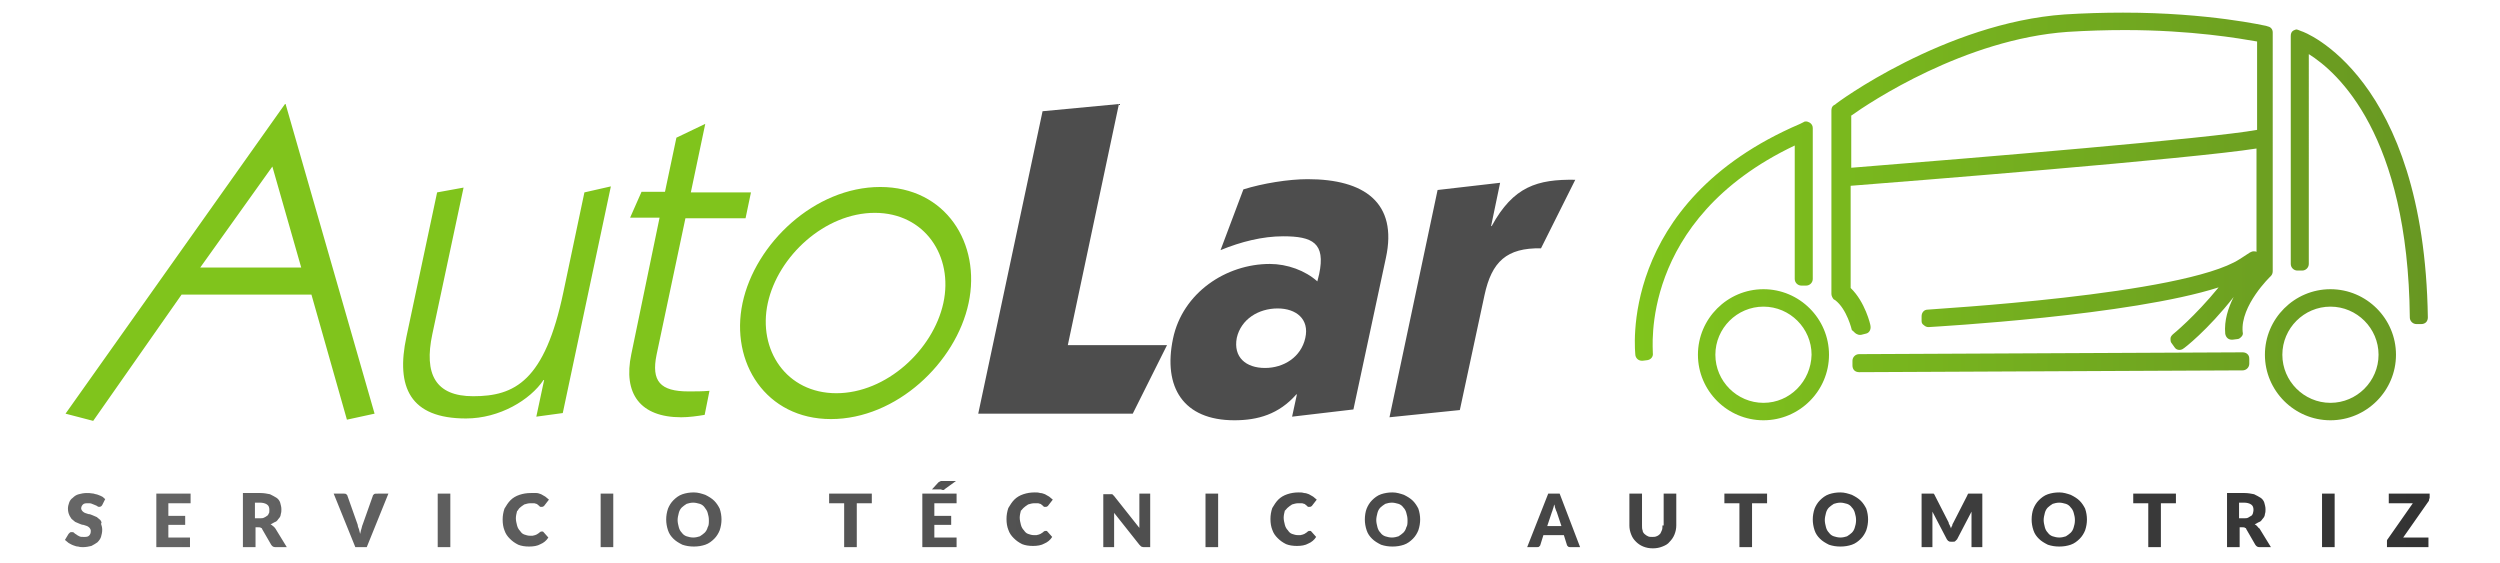
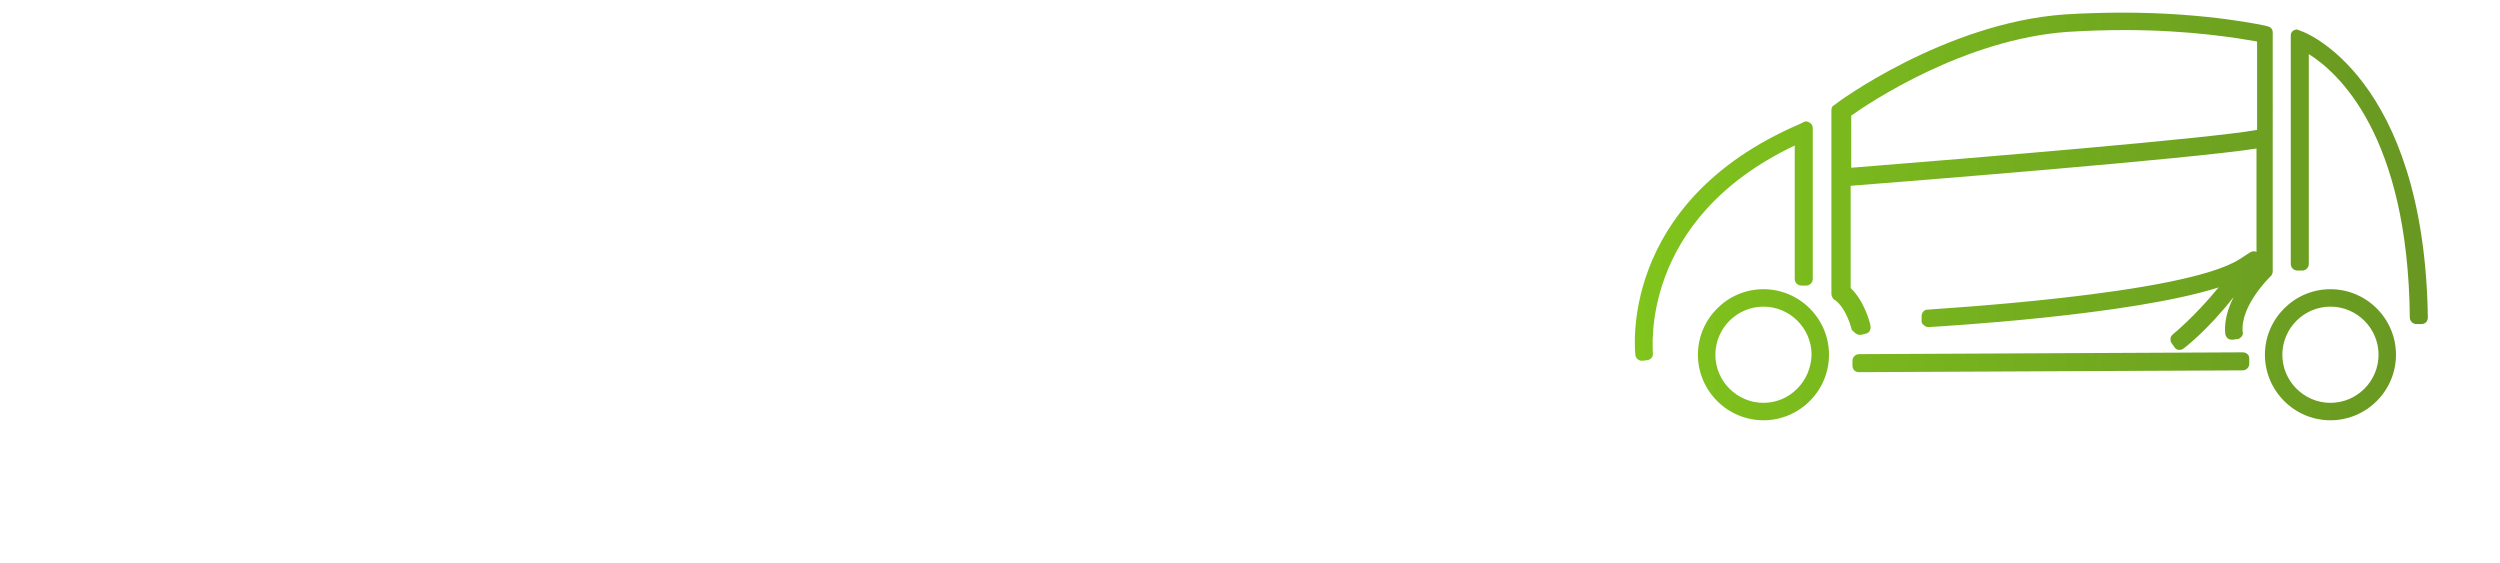
<svg xmlns="http://www.w3.org/2000/svg" version="1.1" id="Capa_1" x="0px" y="0px" viewBox="0 0 415.8 93.7" style="enable-background:new 0 0 415.8 93.7;" xml:space="preserve">
  <style type="text/css">
	.st0{fill:#4D4D4D;}
	.st1{fill:#80C41C;}
	.st2{fill:url(#SVGID_1_);}
	.st3{fill:url(#SVGID_2_);}
</style>
  <g>
-     <path class="st0" d="M186.1,17.3l-12.7,1.2l-10.7,50.3h25.7l5.7-11.4h-16.5L186.1,17.3z M217.5,29.8c-3.2,0-7.5,0.7-10.7,1.7   L203,41.6c3.4-1.4,7-2.3,10.4-2.3c4.9,0,7.1,1.1,6,6.3c-0.1,0.4-0.2,0.8-0.3,1.2c-2-1.8-5-2.9-7.9-2.9c-7.3,0-14.5,4.8-16.1,12.4   c-1.7,8.1,1.7,13.6,10.2,13.6c3.9,0,7.4-1,10.3-4.3h0.1l-0.8,3.7l10.2-1.2l5.4-25.2C232.5,33.7,226.9,29.8,217.5,29.8z M217.1,56.2   c-0.7,3.2-3.6,5-6.7,5c-3.2,0-5.3-1.8-4.7-5c0.7-3.1,3.6-4.9,6.8-4.9C215.6,51.3,217.8,53.1,217.1,56.2z M248.1,37.6H248l1.5-7.2   l-10.4,1.2l-8,37.8l11.7-1.2l4.1-19.1c1.2-5.6,3.7-7.9,9.4-7.8l5.7-11.4C255.7,29.8,251.7,31,248.1,37.6z" />
-     <path class="st1" d="M47.4,17.3L10.9,68.8l4.6,1.2l14.7-21h21.6l5.9,20.8l4.6-1L47.5,17.3H47.4z M33.3,44.5l12-16.8l4.8,16.8H33.3z    M93.7,48.6c-3.1,14.8-8.1,17.3-15,17.3c-6.3,0-8.2-3.7-6.8-10.3l5.2-24.4L72.7,32L67.6,56c-1.8,8.4,0.6,13.6,9.9,13.6   c5.6,0,10.7-3.1,12.9-6.4h0.1l-1.3,6.1l4.4-0.6l8-37.7L97.2,32L93.7,48.6z M109.2,59l4.8-22.7h10l0.9-4.3h-10l2.4-11.4l-4.8,2.3   l-1.9,9h-3.9l-1.9,4.3h4.9L105,58.9c-1.4,6.6,1.5,10.5,8.3,10.5c1.3,0,2.7-0.2,3.9-0.4l0.8-4c-1.2,0.1-2.3,0.1-3.5,0.1   C109.8,65.1,108.3,63.4,109.2,59z M146.4,31.1c-10.9,0-20.8,9.4-22.9,19.3c-2.1,9.9,3.9,19.3,14.7,19.3c10.9,0,20.8-9.4,22.9-19.3   C163.2,40.5,157.3,31.1,146.4,31.1z M156.9,50.4c-1.7,7.8-9.5,15-17.8,15s-13.1-7.2-11.4-15c1.7-7.8,9.5-15,17.8-15   C153.8,35.4,158.6,42.6,156.9,50.4z" />
    <linearGradient id="SVGID_1_" gradientUnits="userSpaceOnUse" x1="271.966" y1="36.015" x2="403.59" y2="36.015">
      <stop offset="0" style="stop-color:#80C41C" />
      <stop offset="1" style="stop-color:#689722" />
    </linearGradient>
    <path class="st2" d="M382.8,5.2L382.3,5c-0.1,0-0.2-0.1-0.3-0.1c-0.2,0-0.4,0.1-0.6,0.2c-0.3,0.2-0.4,0.5-0.4,0.9v37.9   c0,0.6,0.5,1.1,1.1,1.1h0.8c0.6,0,1.1-0.5,1.1-1.1V9c4.8,3,16.5,13.4,16.8,43.8c0,0.6,0.5,1.1,1.1,1.1c0,0,0.8,0,0.8,0   c0.3,0,0.6-0.1,0.8-0.3c0.2-0.2,0.3-0.5,0.3-0.8C403.2,12.6,383,5.2,382.8,5.2z M373.8,58.9c-0.2-0.2-0.5-0.3-0.8-0.3l-63.8,0.3   c-0.6,0-1.1,0.5-1.1,1.1l0,0.8c0,0.3,0.1,0.6,0.3,0.8c0.2,0.2,0.5,0.3,0.8,0.3l63.8-0.3c0.6,0,1.1-0.5,1.1-1.1l0-0.8   C374.1,59.3,374,59.1,373.8,58.9z M308.7,55.5c0.2,0.1,0.4,0.2,0.6,0.2c0.1,0,0.1,0,0.2,0l0.8-0.2c0.6-0.1,0.9-0.7,0.8-1.3   c0-0.2-0.9-4-3.3-6.3v-17c9-0.7,56.8-4.5,67.5-6.2v17.2c-0.1-0.1-0.3-0.1-0.5-0.1c-0.2,0-0.4,0.1-0.6,0.2l-1.7,1.1   c-9.3,6-51.5,8.3-51.9,8.4c-0.6,0-1,0.5-1,1.1l0,0.8c0,0.3,0.1,0.5,0.4,0.7c0.2,0.2,0.5,0.3,0.7,0.3c0,0,0,0,0.1,0   c1.5-0.1,33.5-1.9,48.2-6.6c-4,4.9-7.6,7.8-7.6,7.8c-0.2,0.2-0.4,0.4-0.4,0.7c0,0.3,0,0.6,0.2,0.8l0.5,0.7c0.2,0.3,0.5,0.4,0.8,0.4   c0.2,0,0.5-0.1,0.6-0.2c0.1,0,4.1-3.1,8.4-8.6c-0.9,1.8-1.6,3.9-1.4,6.1c0.1,0.6,0.5,1,1.1,1c0,0,0.1,0,0.1,0l0.8-0.1   c0.3,0,0.5-0.2,0.7-0.4c0.2-0.2,0.3-0.5,0.2-0.8c-0.4-4.4,4.6-9.2,4.6-9.2l0.1-0.1c0.2-0.2,0.3-0.5,0.3-0.8V5.4   c0-0.5-0.3-0.9-0.8-1l-0.3-0.1c-0.1,0-9.5-2.2-23.8-2.2c-3.2,0-6.5,0.1-9.7,0.3c-19.9,1.4-38.1,14.8-38.2,15l-0.2,0.1   c-0.3,0.2-0.4,0.5-0.4,0.9v30.5c0,0.3,0.2,0.7,0.4,0.9l0.2,0.1c2,1.5,2.8,5,2.8,5C308.3,55.1,308.4,55.3,308.7,55.5z M375.3,44.1   c0,0-0.1,0.1-0.1,0.1L375.3,44.1L375.3,44.1z M307.8,19.3c3.2-2.3,19-12.8,36.1-14c3.2-0.2,6.4-0.3,9.5-0.3c11.1,0,19.1,1.4,22,1.9   v14.7c-7.6,1.4-46.2,4.6-67.5,6.3V19.3z M298.5,24.2v22.2c0,0.6,0.5,1.1,1.1,1.1h0.8c0.6,0,1.1-0.5,1.1-1.1V21.3   c0-0.4-0.2-0.7-0.5-0.9c-0.2-0.1-0.4-0.2-0.6-0.2c-0.1,0-0.3,0-0.4,0.1l-0.6,0.3c-30.6,13.1-27.4,38.3-27.4,38.5   c0.1,0.5,0.5,0.9,1.1,0.9c0,0,0.1,0,0.1,0l0.8-0.1c0.6-0.1,1-0.6,0.9-1.2C275,58.4,272.4,36.6,298.5,24.2z M387.6,48.1   c-6,0-10.9,4.9-10.9,10.9c0,6,4.9,10.9,10.9,10.9c6,0,10.9-4.9,10.9-10.9C398.5,53,393.6,48.1,387.6,48.1z M387.6,67   c-4.4,0-8-3.6-8-8c0-4.4,3.6-8,8-8c4.4,0,8,3.6,8,8C395.6,63.4,392,67,387.6,67z M293.3,48.1c-6,0-10.9,4.9-10.9,10.9   c0,6,4.9,10.9,10.9,10.9c6,0,10.9-4.9,10.9-10.9C304.2,53,299.3,48.1,293.3,48.1z M293.3,67c-4.4,0-8-3.6-8-8c0-4.4,3.6-8,8-8   c4.4,0,8,3.6,8,8C301.2,63.4,297.7,67,293.3,67z" />
    <linearGradient id="SVGID_2_" gradientUnits="userSpaceOnUse" x1="11.025" y1="85.563" x2="404" y2="85.563">
      <stop offset="0" style="stop-color:#666666" />
      <stop offset="1" style="stop-color:#333333" />
    </linearGradient>
-     <path class="st3" d="M156.9,81.5c0.1,0,0.2-0.1,0.3-0.2L159,80h-2.1c-0.1,0-0.2,0-0.2,0c-0.1,0-0.1,0-0.2,0c-0.1,0-0.1,0.1-0.2,0.1   c-0.1,0-0.1,0.1-0.2,0.1l-1.1,1.2h1.5C156.7,81.5,156.8,81.5,156.9,81.5z M137.9,83.7h2.5V91h2.1v-7.3h2.5v-1.6h-7.1V83.7z    M72.8,91h2.1v-8.9h-2.1V91z M62.2,82.2c-0.1,0.1-0.2,0.2-0.2,0.3l-1.7,4.8c-0.1,0.2-0.1,0.4-0.2,0.7c-0.1,0.2-0.1,0.5-0.2,0.8   c-0.1-0.3-0.1-0.5-0.2-0.8c-0.1-0.2-0.2-0.5-0.2-0.7l-1.7-4.8c0-0.1-0.1-0.2-0.2-0.3c-0.1-0.1-0.3-0.1-0.4-0.1h-1.7l3.6,8.9h1.9   l3.6-8.9h-1.7C62.5,82.1,62.3,82.1,62.2,82.2z M99.9,91h2.1v-8.9h-2.1V91z M375.4,87.5c-0.1-0.1-0.2-0.2-0.4-0.3   c0.3-0.1,0.5-0.3,0.8-0.4s0.4-0.4,0.6-0.6c0.2-0.2,0.3-0.5,0.3-0.7c0.1-0.3,0.1-0.5,0.1-0.8c0-0.4-0.1-0.7-0.2-1.1   c-0.1-0.3-0.3-0.6-0.6-0.8c-0.3-0.2-0.7-0.4-1.1-0.6c-0.5-0.1-1-0.2-1.6-0.2h-2.9V91h2.1v-3.3h0.5c0.2,0,0.3,0,0.4,0.1   c0.1,0,0.2,0.1,0.2,0.2l1.5,2.6c0.2,0.3,0.4,0.4,0.7,0.4h1.9l-1.9-3.1C375.6,87.8,375.5,87.6,375.4,87.5z M374.7,85.4   c-0.1,0.2-0.1,0.3-0.3,0.4s-0.3,0.2-0.5,0.3c-0.2,0.1-0.4,0.1-0.7,0.1h-0.8v-2.6h0.8c0.5,0,0.9,0.1,1.2,0.3   c0.3,0.2,0.4,0.5,0.4,0.9C374.8,85.1,374.7,85.3,374.7,85.4z M309.5,83.3c-0.4-0.4-0.9-0.7-1.5-1c-0.6-0.2-1.2-0.4-1.9-0.4   c-0.7,0-1.3,0.1-1.9,0.3c-0.6,0.2-1.1,0.6-1.5,1c-0.4,0.4-0.7,0.9-0.9,1.4c-0.2,0.6-0.3,1.2-0.3,1.8s0.1,1.2,0.3,1.8   c0.2,0.6,0.5,1,0.9,1.4c0.4,0.4,0.9,0.7,1.5,1c0.6,0.2,1.2,0.3,1.9,0.3c0.7,0,1.3-0.1,1.9-0.3c0.6-0.2,1.1-0.6,1.5-1   c0.4-0.4,0.7-0.9,0.9-1.4c0.2-0.6,0.3-1.2,0.3-1.8c0-0.6-0.1-1.2-0.3-1.8C310.2,84.2,309.9,83.7,309.5,83.3z M308.5,87.7   c-0.1,0.4-0.3,0.7-0.5,0.9c-0.2,0.2-0.5,0.4-0.8,0.6c-0.3,0.1-0.7,0.2-1.1,0.2c-0.4,0-0.8-0.1-1.1-0.2c-0.3-0.1-0.6-0.3-0.8-0.6   c-0.2-0.2-0.4-0.5-0.5-0.9c-0.1-0.4-0.2-0.8-0.2-1.2c0-0.4,0.1-0.8,0.2-1.2s0.3-0.7,0.5-0.9c0.2-0.2,0.5-0.4,0.8-0.6   c0.3-0.1,0.7-0.2,1.1-0.2c0.4,0,0.7,0.1,1.1,0.2c0.3,0.1,0.6,0.3,0.8,0.6c0.2,0.2,0.4,0.5,0.5,0.9c0.1,0.4,0.2,0.7,0.2,1.2   C308.7,87,308.6,87.4,308.5,87.7z M86.4,84.5c0.2-0.2,0.5-0.4,0.8-0.6c0.3-0.1,0.7-0.2,1-0.2c0.2,0,0.4,0,0.6,0s0.3,0.1,0.4,0.1   s0.2,0.1,0.3,0.2c0.1,0.1,0.2,0.1,0.2,0.2c0.1,0,0.1,0.1,0.2,0.1c0.1,0,0.1,0,0.2,0c0.1,0,0.2,0,0.3-0.1c0.1,0,0.1-0.1,0.2-0.2   l0.7-0.9c-0.2-0.2-0.4-0.3-0.6-0.5c-0.2-0.1-0.5-0.3-0.7-0.4c-0.3-0.1-0.5-0.2-0.8-0.2C88.9,82,88.6,82,88.3,82   c-0.7,0-1.3,0.1-1.9,0.3c-0.6,0.2-1.1,0.5-1.5,0.9c-0.4,0.4-0.7,0.9-1,1.4c-0.2,0.6-0.3,1.2-0.3,1.8c0,0.7,0.1,1.3,0.3,1.8   c0.2,0.6,0.5,1,0.9,1.4c0.4,0.4,0.8,0.7,1.4,1c0.5,0.2,1.1,0.3,1.8,0.3c0.7,0,1.4-0.1,1.9-0.4c0.5-0.2,1-0.6,1.3-1.1l-0.8-0.9   c0,0-0.1-0.1-0.1-0.1c0,0-0.1,0-0.1,0c-0.1,0-0.1,0-0.2,0c-0.1,0-0.1,0.1-0.2,0.1c-0.1,0.1-0.2,0.2-0.4,0.3   c-0.1,0.1-0.2,0.1-0.4,0.2c-0.1,0-0.3,0.1-0.4,0.1c-0.2,0-0.3,0-0.5,0c-0.3,0-0.6-0.1-0.9-0.2c-0.3-0.1-0.5-0.3-0.7-0.6   c-0.2-0.2-0.4-0.5-0.5-0.9c-0.1-0.4-0.2-0.8-0.2-1.2c0-0.4,0.1-0.8,0.2-1.2C86.1,85,86.2,84.7,86.4,84.5z M397.3,82.1v1.6h4l-4.2,6   c-0.1,0.1-0.1,0.2-0.1,0.3c0,0.1,0,0.2,0,0.3V91h6.9v-1.6h-4.2l4.2-6c0.1-0.1,0.1-0.2,0.1-0.3c0-0.1,0.1-0.2,0.1-0.3v-0.7H397.3z    M45.4,87.5c-0.1-0.1-0.2-0.2-0.4-0.3c0.3-0.1,0.5-0.3,0.8-0.4s0.4-0.4,0.6-0.6c0.2-0.2,0.3-0.5,0.3-0.7c0.1-0.3,0.1-0.5,0.1-0.8   c0-0.4-0.1-0.7-0.2-1.1c-0.1-0.3-0.3-0.6-0.6-0.8c-0.3-0.2-0.7-0.4-1.1-0.6c-0.5-0.1-1-0.2-1.6-0.2h-2.9V91h2.1v-3.3h0.5   c0.2,0,0.3,0,0.4,0.1c0.1,0,0.2,0.1,0.2,0.2l1.5,2.6c0.2,0.3,0.4,0.4,0.7,0.4h1.9l-1.9-3.1C45.7,87.8,45.6,87.6,45.4,87.5z    M44.7,85.4c-0.1,0.2-0.1,0.3-0.3,0.4c-0.1,0.1-0.3,0.2-0.5,0.3c-0.2,0.1-0.4,0.1-0.7,0.1h-0.8v-2.6h0.8c0.5,0,0.9,0.1,1.2,0.3   c0.3,0.2,0.4,0.5,0.4,0.9C44.8,85.1,44.8,85.3,44.7,85.4z M16.7,86.5c-0.2-0.2-0.4-0.3-0.6-0.5c-0.2-0.1-0.5-0.2-0.7-0.3   c-0.2-0.1-0.5-0.2-0.7-0.2c-0.2-0.1-0.4-0.1-0.6-0.2c-0.2-0.1-0.3-0.2-0.4-0.3c-0.1-0.1-0.2-0.3-0.2-0.4c0-0.3,0.1-0.5,0.3-0.7   c0.2-0.2,0.5-0.2,0.9-0.2c0.2,0,0.4,0,0.6,0.1c0.2,0.1,0.3,0.1,0.5,0.2s0.3,0.1,0.4,0.2c0.1,0.1,0.2,0.1,0.3,0.1   c0.1,0,0.2,0,0.3-0.1c0.1,0,0.1-0.1,0.2-0.2l0.5-1c-0.2-0.1-0.3-0.3-0.5-0.4c-0.2-0.1-0.4-0.2-0.7-0.3c-0.2-0.1-0.5-0.1-0.7-0.2   C15,82,14.7,82,14.4,82c-0.5,0-0.9,0.1-1.3,0.2c-0.4,0.1-0.7,0.3-1,0.6c-0.3,0.2-0.5,0.5-0.6,0.8c-0.1,0.3-0.2,0.6-0.2,1   c0,0.4,0.1,0.8,0.2,1c0.1,0.3,0.3,0.5,0.4,0.7c0.2,0.2,0.4,0.3,0.6,0.5c0.2,0.1,0.5,0.2,0.7,0.3s0.5,0.2,0.7,0.2   c0.2,0.1,0.4,0.1,0.6,0.2c0.2,0.1,0.3,0.2,0.4,0.3c0.1,0.1,0.2,0.3,0.2,0.5c0,0.4-0.1,0.6-0.3,0.8c-0.2,0.2-0.5,0.2-0.9,0.2   c-0.3,0-0.5,0-0.7-0.1c-0.2-0.1-0.4-0.2-0.5-0.3c-0.2-0.1-0.3-0.2-0.4-0.3c-0.1-0.1-0.2-0.1-0.4-0.1c-0.1,0-0.2,0-0.3,0.1   s-0.1,0.1-0.2,0.2l-0.6,1c0.2,0.2,0.4,0.3,0.6,0.5c0.2,0.1,0.5,0.3,0.8,0.4c0.3,0.1,0.5,0.2,0.8,0.2c0.3,0.1,0.6,0.1,0.8,0.1   c0.5,0,1-0.1,1.4-0.2c0.4-0.2,0.7-0.4,1-0.6c0.3-0.3,0.5-0.6,0.6-0.9c0.1-0.4,0.2-0.7,0.2-1.2c0-0.4-0.1-0.7-0.2-1   C17,86.9,16.8,86.7,16.7,86.5z M25.9,91h5.7v-1.6H28v-2.1h2.8v-1.5H28v-2.1h3.7v-1.6h-5.7V91z M386.2,91h2.1v-8.9h-2.1V91z    M118.8,83.3c-0.4-0.4-0.9-0.7-1.5-1c-0.6-0.2-1.2-0.4-1.9-0.4c-0.7,0-1.3,0.1-1.9,0.3c-0.6,0.2-1.1,0.6-1.5,1   c-0.4,0.4-0.7,0.9-0.9,1.4c-0.2,0.6-0.3,1.2-0.3,1.8s0.1,1.2,0.3,1.8c0.2,0.6,0.5,1,0.9,1.4c0.4,0.4,0.9,0.7,1.5,1   c0.6,0.2,1.2,0.3,1.9,0.3c0.7,0,1.3-0.1,1.9-0.3c0.6-0.2,1.1-0.6,1.5-1c0.4-0.4,0.7-0.9,0.9-1.4c0.2-0.6,0.3-1.2,0.3-1.8   c0-0.6-0.1-1.2-0.3-1.8C119.5,84.2,119.2,83.7,118.8,83.3z M117.7,87.7c-0.1,0.4-0.3,0.7-0.5,0.9c-0.2,0.2-0.5,0.4-0.8,0.6   c-0.3,0.1-0.7,0.2-1.1,0.2c-0.4,0-0.8-0.1-1.1-0.2c-0.3-0.1-0.6-0.3-0.8-0.6c-0.2-0.2-0.4-0.5-0.5-0.9c-0.1-0.4-0.2-0.8-0.2-1.2   c0-0.4,0.1-0.8,0.2-1.2s0.3-0.7,0.5-0.9c0.2-0.2,0.5-0.4,0.8-0.6c0.3-0.1,0.7-0.2,1.1-0.2c0.4,0,0.7,0.1,1.1,0.2   c0.3,0.1,0.6,0.3,0.8,0.6s0.4,0.5,0.5,0.9c0.1,0.4,0.2,0.7,0.2,1.2C117.9,87,117.9,87.4,117.7,87.7z M276.5,87.4   c0,0.3,0,0.6-0.1,0.8c-0.1,0.2-0.2,0.5-0.3,0.6s-0.3,0.3-0.6,0.4c-0.2,0.1-0.5,0.1-0.7,0.1c-0.3,0-0.5,0-0.7-0.1   c-0.2-0.1-0.4-0.2-0.6-0.4c-0.2-0.2-0.3-0.4-0.3-0.6c-0.1-0.2-0.1-0.5-0.1-0.8v-5.3h-2.1v5.3c0,0.5,0.1,1,0.3,1.5   c0.2,0.5,0.4,0.8,0.8,1.2c0.3,0.3,0.7,0.6,1.2,0.8c0.5,0.2,1,0.3,1.6,0.3c0.6,0,1.1-0.1,1.6-0.3c0.5-0.2,0.9-0.4,1.2-0.8   c0.3-0.3,0.6-0.7,0.8-1.2c0.2-0.5,0.3-1,0.3-1.5v-5.3h-2.1V87.4z M257.5,82.1L254,91h1.6c0.2,0,0.3,0,0.4-0.1   c0.1-0.1,0.2-0.2,0.2-0.3l0.5-1.6h3.4l0.5,1.6c0,0.1,0.1,0.2,0.2,0.3c0.1,0.1,0.3,0.1,0.4,0.1h1.6l-3.4-8.9H257.5z M257.3,87.6   l0.8-2.4c0.1-0.2,0.1-0.3,0.2-0.6c0.1-0.2,0.1-0.4,0.2-0.7c0.1,0.2,0.1,0.5,0.2,0.7c0.1,0.2,0.1,0.4,0.2,0.5l0.8,2.4H257.3z    M345.9,83.3c-0.4-0.4-0.9-0.7-1.5-1c-0.6-0.2-1.2-0.4-1.9-0.4c-0.7,0-1.3,0.1-1.9,0.3c-0.6,0.2-1.1,0.6-1.5,1   c-0.4,0.4-0.7,0.9-0.9,1.4s-0.3,1.2-0.3,1.8s0.1,1.2,0.3,1.8c0.2,0.6,0.5,1,0.9,1.4c0.4,0.4,0.9,0.7,1.5,1c0.6,0.2,1.2,0.3,1.9,0.3   c0.7,0,1.3-0.1,1.9-0.3c0.6-0.2,1.1-0.6,1.5-1c0.4-0.4,0.7-0.9,0.9-1.4c0.2-0.6,0.3-1.2,0.3-1.8c0-0.6-0.1-1.2-0.3-1.8   C346.6,84.2,346.3,83.7,345.9,83.3z M344.9,87.7c-0.1,0.4-0.3,0.7-0.5,0.9c-0.2,0.2-0.5,0.4-0.8,0.6c-0.3,0.1-0.7,0.2-1.1,0.2   c-0.4,0-0.8-0.1-1.1-0.2c-0.3-0.1-0.6-0.3-0.8-0.6c-0.2-0.2-0.4-0.5-0.5-0.9c-0.1-0.4-0.2-0.8-0.2-1.2c0-0.4,0.1-0.8,0.2-1.2   s0.3-0.7,0.5-0.9s0.5-0.4,0.8-0.6c0.3-0.1,0.7-0.2,1.1-0.2c0.4,0,0.7,0.1,1.1,0.2c0.3,0.1,0.6,0.3,0.8,0.6c0.2,0.2,0.4,0.5,0.5,0.9   c0.1,0.4,0.2,0.7,0.2,1.2C345.1,87,345,87.4,344.9,87.7z M327.4,82.1c-0.1,0-0.1,0.1-0.1,0.1s-0.1,0.1-0.1,0.2l-2.3,4.5   c-0.1,0.2-0.2,0.3-0.2,0.5c-0.1,0.2-0.2,0.3-0.2,0.5c-0.1-0.2-0.1-0.3-0.2-0.5c-0.1-0.2-0.2-0.3-0.2-0.5l-2.3-4.5   c0-0.1-0.1-0.1-0.1-0.2c0,0-0.1-0.1-0.1-0.1c-0.1,0-0.1,0-0.2,0h-1.8V91h1.8v-5.1c0-0.1,0-0.2,0-0.4c0-0.1,0-0.3,0-0.4l2.4,4.6   c0.1,0.1,0.2,0.3,0.3,0.3c0.1,0.1,0.3,0.1,0.4,0.1h0.3c0.2,0,0.3,0,0.4-0.1c0.1-0.1,0.2-0.2,0.3-0.3l2.4-4.6c0,0.3,0,0.6,0,0.8V91   h1.8v-8.9h-1.8C327.5,82.1,327.4,82.1,327.4,82.1z M286.8,83.7h2.5V91h2.1v-7.3h2.5v-1.6h-7.1V83.7z M235,83.3   c-0.4-0.4-0.9-0.7-1.5-1c-0.6-0.2-1.2-0.4-1.9-0.4c-0.7,0-1.3,0.1-1.9,0.3c-0.6,0.2-1.1,0.6-1.5,1c-0.4,0.4-0.7,0.9-0.9,1.4   s-0.3,1.2-0.3,1.8s0.1,1.2,0.3,1.8c0.2,0.6,0.5,1,0.9,1.4c0.4,0.4,0.9,0.7,1.5,1c0.6,0.2,1.2,0.3,1.9,0.3c0.7,0,1.3-0.1,1.9-0.3   c0.6-0.2,1.1-0.6,1.5-1c0.4-0.4,0.7-0.9,0.9-1.4c0.2-0.6,0.3-1.2,0.3-1.8c0-0.6-0.1-1.2-0.3-1.8C235.7,84.2,235.4,83.7,235,83.3z    M233.9,87.7c-0.1,0.4-0.3,0.7-0.5,0.9c-0.2,0.2-0.5,0.4-0.8,0.6c-0.3,0.1-0.7,0.2-1.1,0.2c-0.4,0-0.8-0.1-1.1-0.2   c-0.3-0.1-0.6-0.3-0.8-0.6c-0.2-0.2-0.4-0.5-0.5-0.9c-0.1-0.4-0.2-0.8-0.2-1.2c0-0.4,0.1-0.8,0.2-1.2s0.3-0.7,0.5-0.9   s0.5-0.4,0.8-0.6c0.3-0.1,0.7-0.2,1.1-0.2c0.4,0,0.7,0.1,1.1,0.2c0.3,0.1,0.6,0.3,0.8,0.6c0.2,0.2,0.4,0.5,0.5,0.9   c0.1,0.4,0.2,0.7,0.2,1.2C234.1,87,234.1,87.4,233.9,87.7z M214.1,84.5c0.2-0.2,0.5-0.4,0.8-0.6c0.3-0.1,0.7-0.2,1-0.2   c0.2,0,0.4,0,0.6,0s0.3,0.1,0.4,0.1s0.2,0.1,0.3,0.2c0.1,0.1,0.2,0.1,0.2,0.2c0.1,0,0.1,0.1,0.2,0.1c0.1,0,0.1,0,0.2,0   c0.1,0,0.2,0,0.3-0.1c0.1,0,0.1-0.1,0.2-0.2l0.7-0.9c-0.2-0.2-0.4-0.3-0.6-0.5c-0.2-0.1-0.5-0.3-0.7-0.4c-0.3-0.1-0.5-0.2-0.8-0.2   c-0.3-0.1-0.6-0.1-0.9-0.1c-0.7,0-1.3,0.1-1.9,0.3c-0.6,0.2-1.1,0.5-1.5,0.9c-0.4,0.4-0.7,0.9-1,1.4c-0.2,0.6-0.3,1.2-0.3,1.8   c0,0.7,0.1,1.3,0.3,1.8c0.2,0.6,0.5,1,0.9,1.4c0.4,0.4,0.8,0.7,1.4,1c0.5,0.2,1.1,0.3,1.8,0.3c0.7,0,1.4-0.1,1.9-0.4   c0.5-0.2,1-0.6,1.3-1.1l-0.8-0.9c0,0-0.1-0.1-0.1-0.1c0,0-0.1,0-0.1,0c-0.1,0-0.1,0-0.2,0c-0.1,0-0.1,0.1-0.2,0.1   c-0.1,0.1-0.2,0.2-0.4,0.3c-0.1,0.1-0.2,0.1-0.4,0.2c-0.1,0-0.3,0.1-0.4,0.1c-0.2,0-0.3,0-0.5,0c-0.3,0-0.6-0.1-0.9-0.2   c-0.3-0.1-0.5-0.3-0.7-0.6c-0.2-0.2-0.4-0.5-0.5-0.9c-0.1-0.4-0.2-0.8-0.2-1.2c0-0.4,0.1-0.8,0.2-1.2   C213.7,85,213.9,84.7,214.1,84.5z M189.5,86.8c0,0.1,0,0.3,0,0.5c0,0.2,0,0.3,0,0.5l-4.2-5.3c-0.1-0.1-0.1-0.1-0.2-0.2   c0,0-0.1-0.1-0.1-0.1c0,0-0.1,0-0.2,0c-0.1,0-0.1,0-0.2,0h-1.1V91h1.8v-4.8c0-0.1,0-0.3,0-0.4c0-0.1,0-0.3,0-0.5l4.2,5.3   c0.1,0.1,0.2,0.2,0.3,0.3c0.1,0,0.2,0.1,0.4,0.1h1.1v-8.9h-1.8V86.8z M170.2,84.5c0.2-0.2,0.5-0.4,0.8-0.6c0.3-0.1,0.7-0.2,1-0.2   c0.2,0,0.4,0,0.6,0c0.2,0,0.3,0.1,0.4,0.1s0.2,0.1,0.3,0.2c0.1,0.1,0.2,0.1,0.2,0.2c0.1,0,0.1,0.1,0.2,0.1c0.1,0,0.1,0,0.2,0   c0.1,0,0.2,0,0.3-0.1c0.1,0,0.1-0.1,0.2-0.2l0.7-0.9c-0.2-0.2-0.4-0.3-0.6-0.5c-0.2-0.1-0.5-0.3-0.7-0.4c-0.3-0.1-0.5-0.2-0.8-0.2   c-0.3-0.1-0.6-0.1-0.9-0.1c-0.7,0-1.3,0.1-1.9,0.3c-0.6,0.2-1.1,0.5-1.5,0.9c-0.4,0.4-0.7,0.9-1,1.4c-0.2,0.6-0.3,1.2-0.3,1.8   c0,0.7,0.1,1.3,0.3,1.8c0.2,0.6,0.5,1,0.9,1.4c0.4,0.4,0.8,0.7,1.4,1c0.5,0.2,1.1,0.3,1.8,0.3c0.7,0,1.4-0.1,1.9-0.4   c0.5-0.2,1-0.6,1.3-1.1l-0.8-0.9c0,0-0.1-0.1-0.1-0.1c0,0-0.1,0-0.1,0c-0.1,0-0.1,0-0.2,0c-0.1,0-0.1,0.1-0.2,0.1   c-0.1,0.1-0.2,0.2-0.4,0.3c-0.1,0.1-0.2,0.1-0.4,0.2c-0.1,0-0.3,0.1-0.4,0.1c-0.2,0-0.3,0-0.5,0c-0.3,0-0.6-0.1-0.9-0.2   c-0.3-0.1-0.5-0.3-0.7-0.6c-0.2-0.2-0.4-0.5-0.5-0.9c-0.1-0.4-0.2-0.8-0.2-1.2c0-0.4,0.1-0.8,0.2-1.2C169.8,85,170,84.7,170.2,84.5   z M200.5,91h2.1v-8.9h-2.1V91z M354.8,83.7h2.5V91h2.1v-7.3h2.5v-1.6h-7.1V83.7z M153.4,91h5.7v-1.6h-3.7v-2.1h2.8v-1.5h-2.8v-2.1   h3.7v-1.6h-5.7V91z" />
  </g>
</svg>